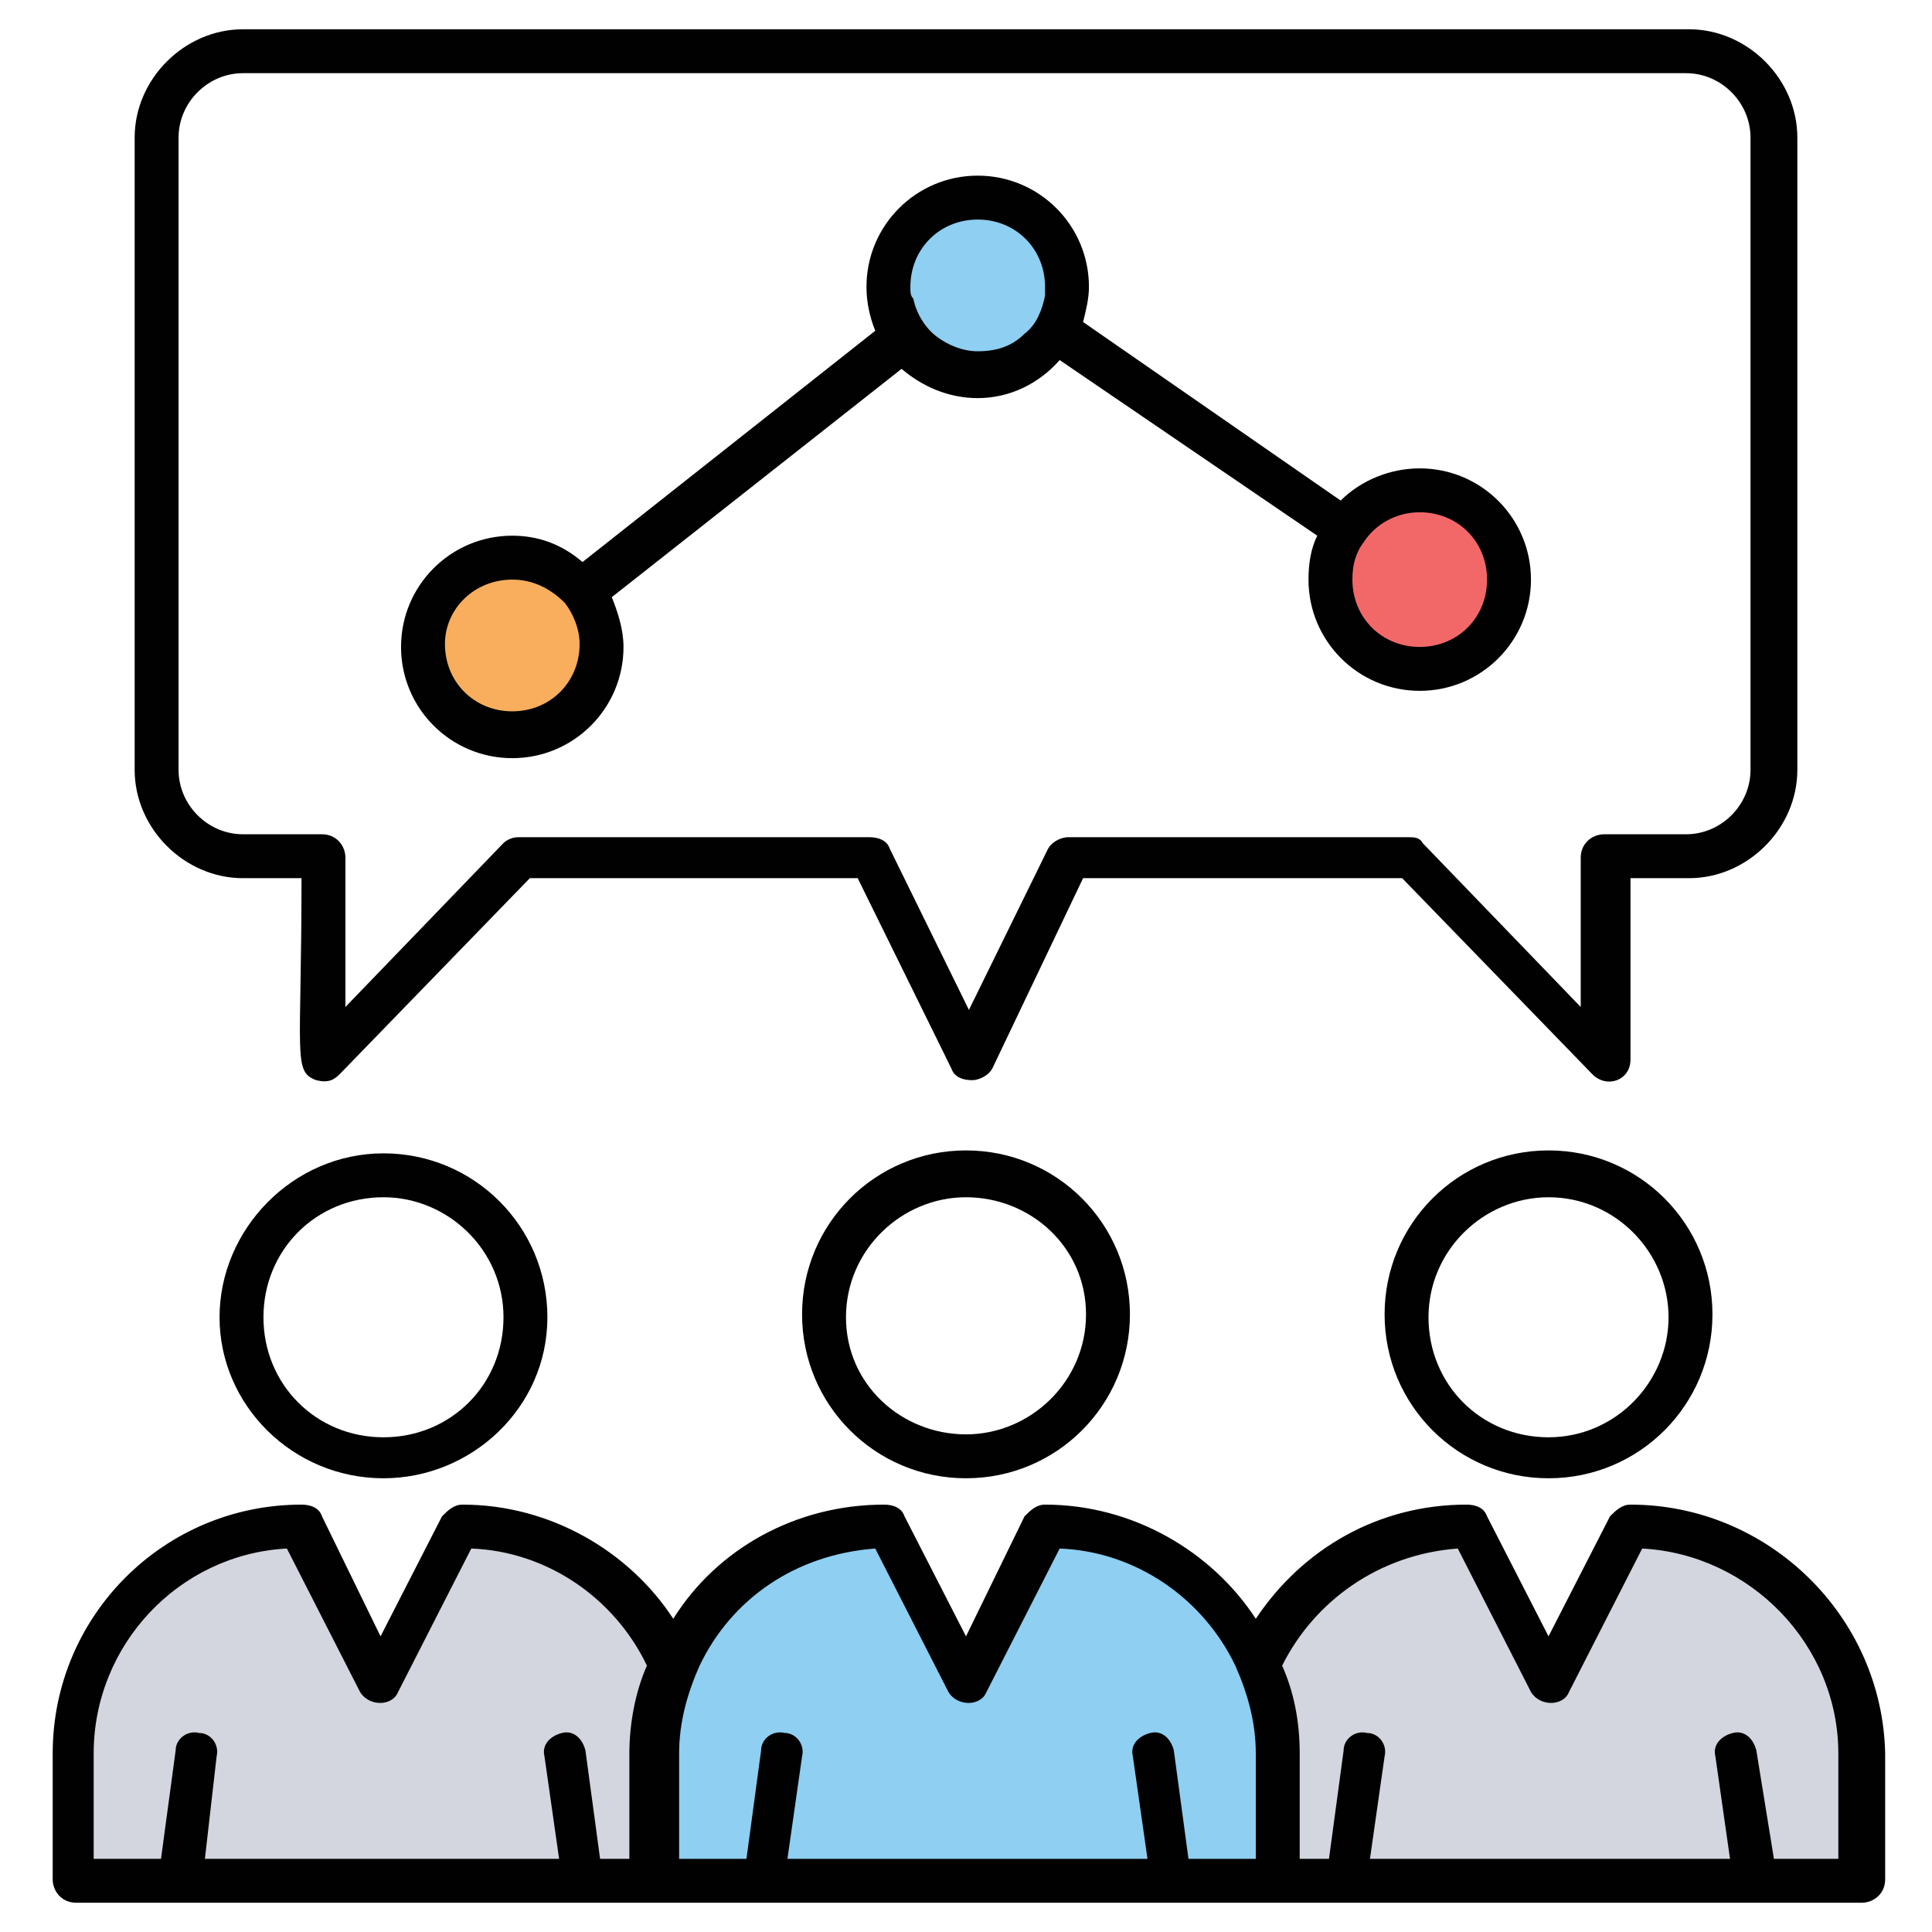
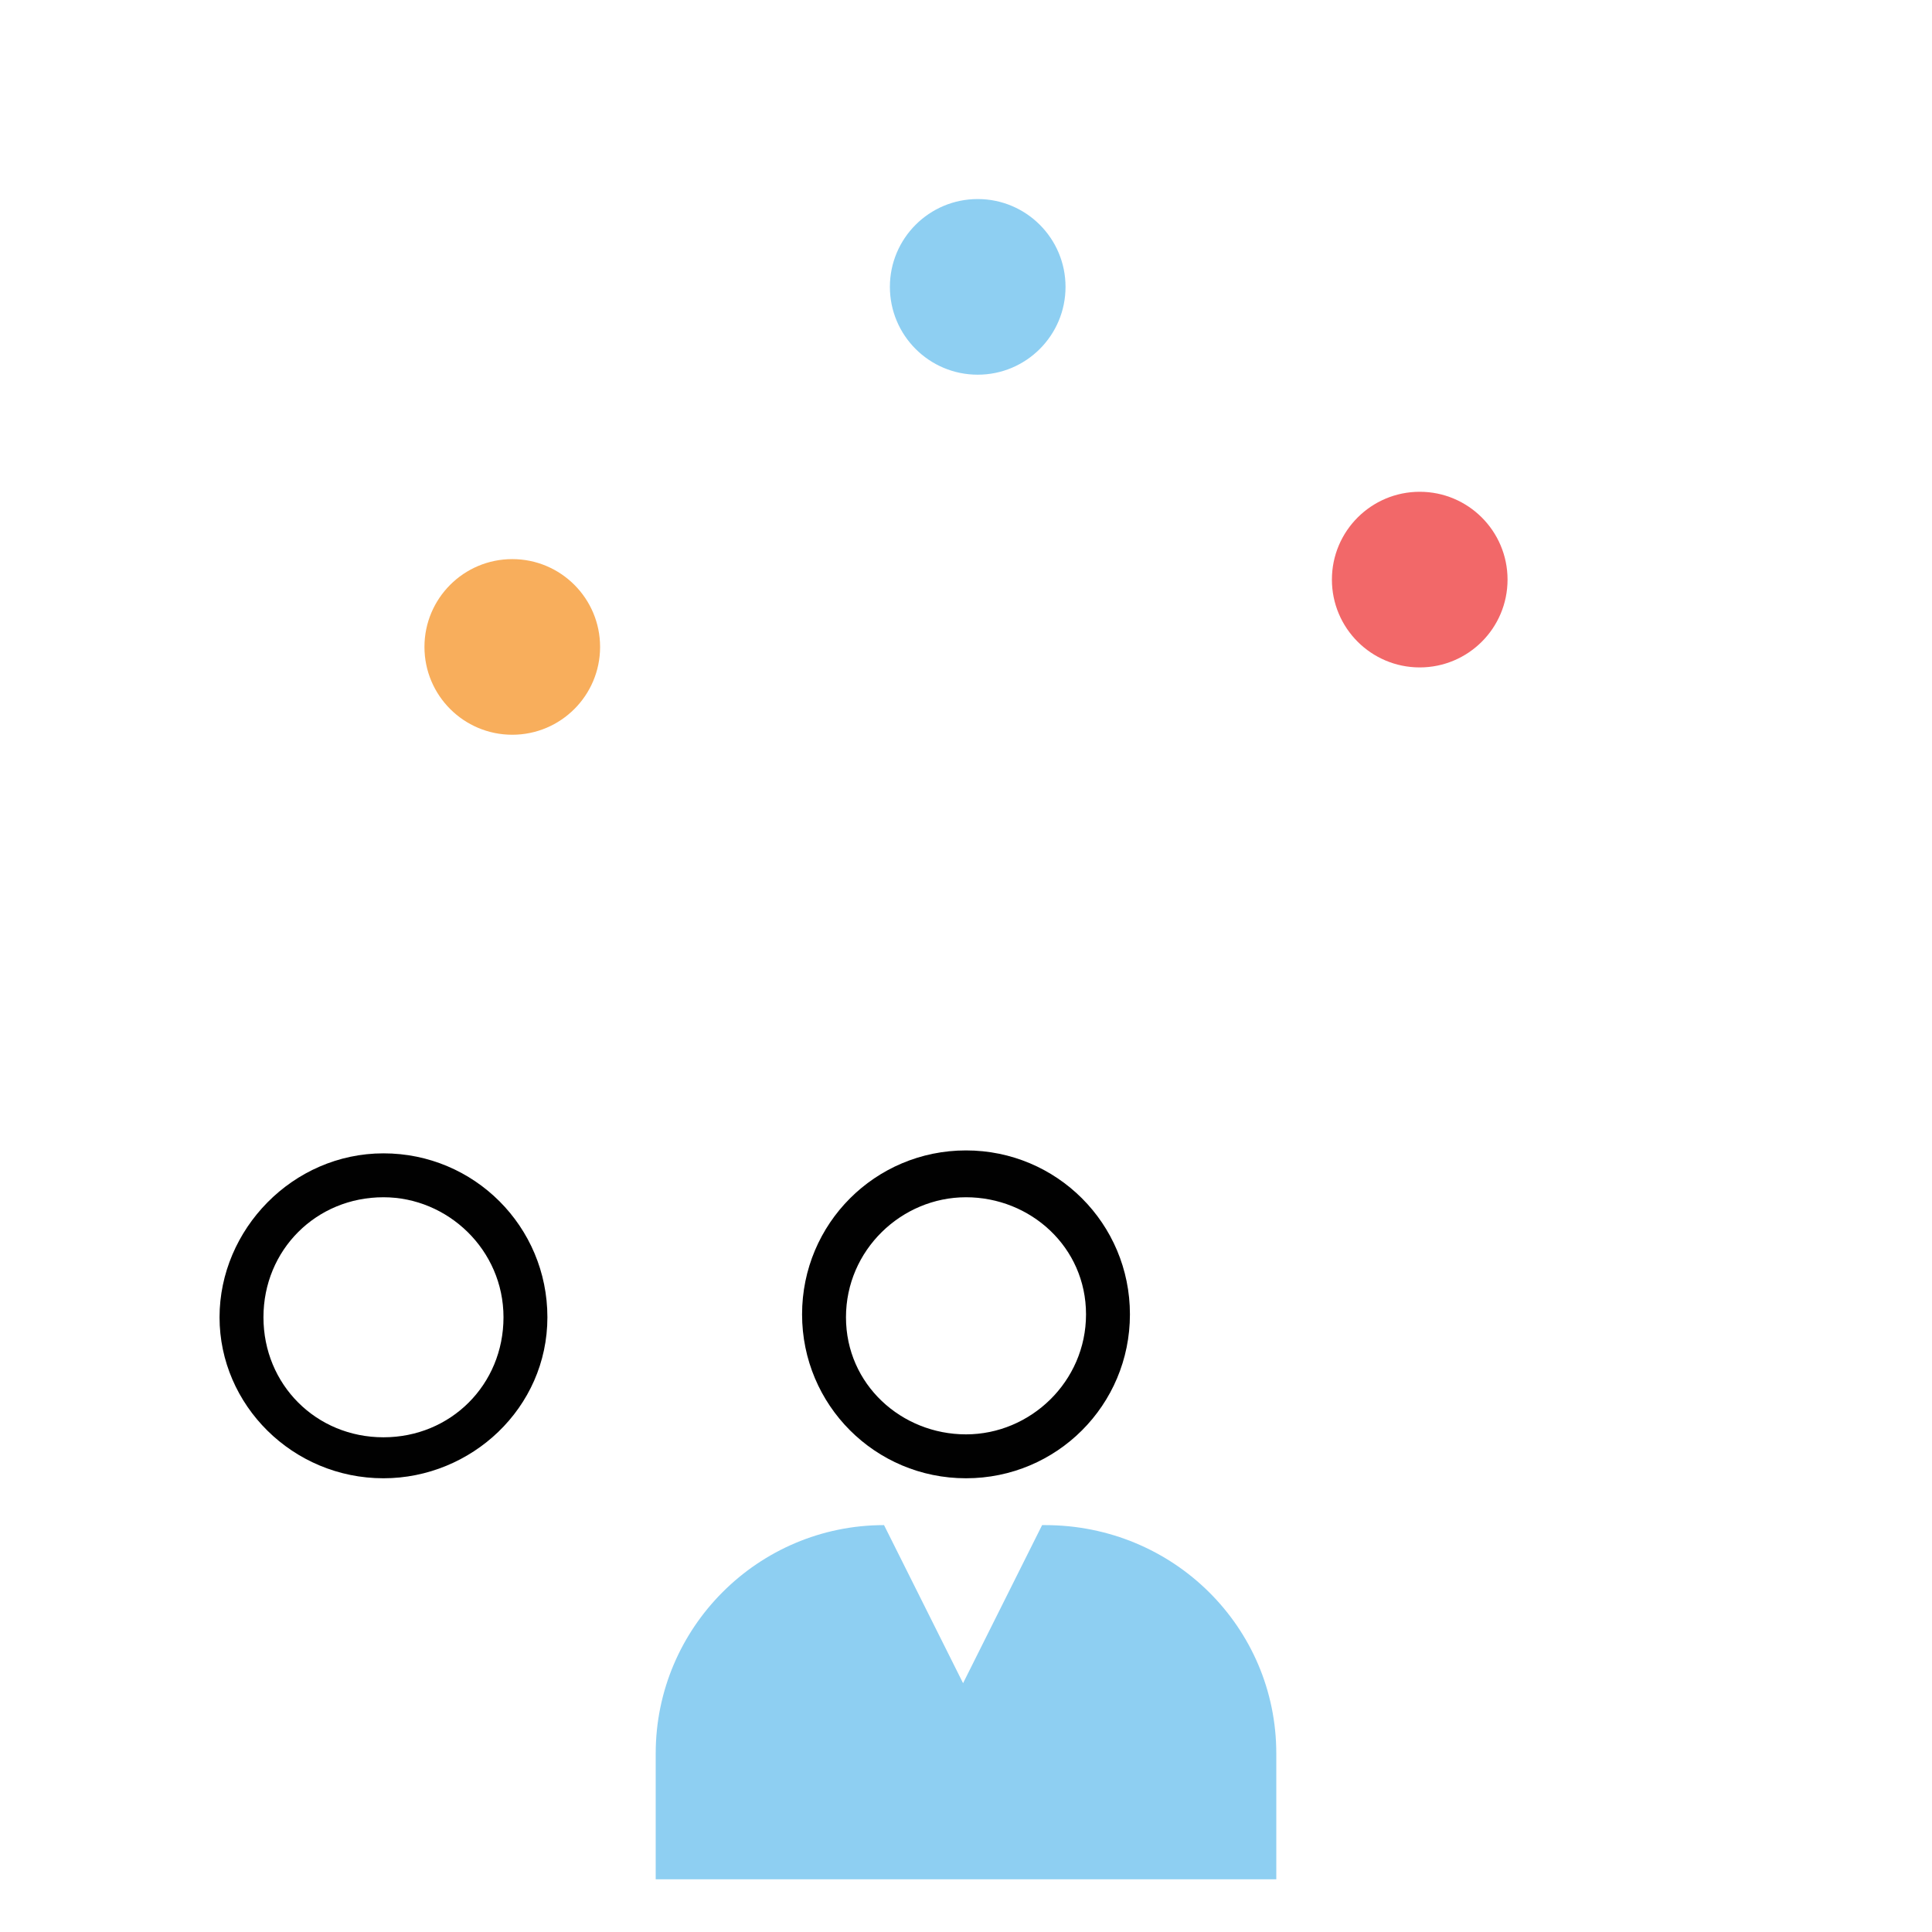
<svg xmlns="http://www.w3.org/2000/svg" viewBox="0 0 66 66">
-   <path fill="#010101" d="M52.9 50.5c-3.1 0-5.6-2.5-5.6-5.6s2.5-5.6 5.6-5.6 5.6 2.5 5.6 5.6-2.5 5.6-5.6 5.6zm0-9.6c-2.2 0-4.1 1.8-4.1 4.1s1.8 4.1 4.1 4.1S57 47.2 57 45s-1.8-4.1-4.1-4.1z" />
-   <path fill="#d3d6de" d="M63.5 59.9v4.3H42.3v-4.3c0-4.3 3.5-7.8 7.8-7.8l2.7 5.4 2.7-5.4h.1c4.4 0 7.9 3.5 7.9 7.8z" />
  <path fill="#010101" d="M13.1 50.5C10 50.5 7.5 48 7.5 45s2.5-5.6 5.6-5.6 5.6 2.5 5.6 5.6-2.6 5.5-5.6 5.5zm0-9.6C10.8 40.9 9 42.7 9 45s1.8 4.1 4.1 4.1 4.1-1.8 4.1-4.1-1.9-4.1-4.1-4.1z" />
-   <path fill="#d3d6de" d="M23.7 59.9v4.3H2.5v-4.3c0-4.3 3.5-7.8 7.8-7.8l2.7 5.4 2.7-5.4h.1c4.4 0 7.9 3.5 7.9 7.8z" />
  <path fill="#010101" d="M33 50.5c-3.1 0-5.6-2.5-5.6-5.6s2.5-5.6 5.6-5.6 5.6 2.5 5.6 5.6-2.5 5.6-5.6 5.6zm0-9.6c-2.2 0-4.1 1.8-4.1 4.1s1.9 4 4.1 4 4.1-1.8 4.1-4.1-1.9-4-4.1-4z" />
  <path fill="#8ecff2" d="M43.6 59.9v4.3H22.4v-4.3c0-4.3 3.5-7.8 7.8-7.8l2.7 5.4 2.7-5.4h.1c4.4 0 7.9 3.5 7.9 7.8z" />
  <circle cx="17.5" cy="22.1" r="3" fill="#f8ae5c" />
  <circle cx="48.5" cy="19.8" r="3" fill="#f26869" />
  <circle cx="33.4" cy="9.8" r="3" fill="#8ecff2" />
-   <path fill="#010101" d="M55.7 51.4c-.3 0-.5.2-.7.4l-2.1 4.1-2.1-4.1c-.1-.3-.4-.4-.7-.4-3 0-5.6 1.5-7.2 3.9-1.5-2.3-4.2-3.9-7.2-3.9-.3 0-.5.2-.7.4l-2 4.1-2.1-4.1c-.1-.3-.4-.4-.7-.4-3 0-5.7 1.5-7.2 3.9-1.5-2.3-4.2-3.9-7.2-3.9-.3 0-.5.2-.7.4L13 55.9l-2-4.1c-.1-.3-.4-.4-.7-.4-4.7 0-8.5 3.8-8.5 8.5v4.3c0 .4.3.8.8.8h61c.4 0 .8-.3.8-.8v-4.3c-.1-4.7-4-8.5-8.7-8.5zM3.2 59.9c0-3.7 2.9-6.8 6.6-7l2.5 4.9c.3.5 1.1.5 1.3 0l2.5-4.9c2.6.1 4.9 1.7 6 4-.4.9-.6 2-.6 3v3.6h-1l-.5-3.7c-.1-.4-.4-.7-.8-.6-.4.1-.7.4-.6.8l.5 3.5H7l.4-3.5c.1-.4-.2-.8-.6-.8-.4-.1-.8.2-.8.6l-.5 3.7H3.2v-3.6zm39.6 3.6h-2.2l-.5-3.7c-.1-.4-.4-.7-.8-.6-.4.1-.7.4-.6.8l.5 3.5H26.9l.5-3.5c.1-.4-.2-.8-.6-.8-.4-.1-.8.2-.8.6l-.5 3.7h-2.3v-3.6c0-1.1.3-2.1.7-3 1.1-2.3 3.3-3.8 6-4l2.5 4.9c.3.5 1.1.5 1.3 0l2.5-4.9c2.6.1 4.9 1.7 6 4 .4.9.7 1.9.7 3v3.6zm20 0h-2.2l-.6-3.7c-.1-.4-.4-.7-.8-.6-.4.1-.7.4-.6.8l.5 3.5H46.8l.5-3.5c.1-.4-.2-.8-.6-.8-.4-.1-.8.2-.8.6l-.5 3.7h-1v-3.6c0-1.1-.2-2.1-.6-3 1.1-2.2 3.3-3.8 6-4l2.5 4.9c.3.5 1.1.5 1.3 0l2.5-4.9c3.7.2 6.7 3.3 6.7 7v3.6zM8.3 30h2c0 6.1-.3 6.6.5 6.9.4.1.6 0 .8-.2l6.5-6.7h11.2l3.2 6.5c.1.3.4.4.7.4.3 0 .6-.2.7-.4L37 30h10.9l6.5 6.7c.5.5 1.3.2 1.3-.5V30h2c2 0 3.7-1.7 3.7-3.7V4.7c0-2-1.7-3.7-3.7-3.7H8.3c-2 0-3.7 1.7-3.7 3.7v21.6c0 2 1.7 3.7 3.7 3.7zM6.1 4.7c0-1.2 1-2.2 2.2-2.2h49.3c1.2 0 2.2 1 2.2 2.2v21.6c0 1.2-1 2.2-2.2 2.2h-2.8c-.4 0-.8.3-.8.8v5.1l-5.4-5.6c-.1-.2-.3-.2-.5-.2H36.5c-.3 0-.6.2-.7.4l-2.7 5.5-2.7-5.5c-.1-.3-.4-.4-.7-.4h-12c-.2 0-.4.1-.5.2l-5.4 5.6v-5.1c0-.4-.3-.8-.8-.8H8.3c-1.2 0-2.2-1-2.2-2.2V4.7z" />
-   <path fill="#010101" d="M17.5 25.9c2.1 0 3.8-1.7 3.8-3.8 0-.6-.2-1.2-.4-1.7l9.9-7.8c.7.6 1.6 1 2.6 1 1.1 0 2.1-.5 2.8-1.3l8.8 6c-.2.4-.3.9-.3 1.5 0 2.1 1.7 3.8 3.8 3.8 2.1 0 3.8-1.7 3.8-3.8 0-2.1-1.7-3.8-3.8-3.8-1 0-2 .4-2.7 1.1L37 11c.1-.4.2-.8.2-1.2 0-2.1-1.7-3.8-3.8-3.8-2.1 0-3.8 1.7-3.8 3.8 0 .5.1 1 .3 1.5l-10 7.9c-.7-.6-1.5-.9-2.4-.9-2.1 0-3.8 1.7-3.8 3.8 0 2.1 1.7 3.8 3.8 3.8zm31-8.4c1.3 0 2.3 1 2.3 2.3s-1 2.3-2.3 2.3-2.3-1-2.3-2.3c0-.5.1-.9.4-1.3.4-.6 1.1-1 1.9-1zM31.1 9.8c0-1.3 1-2.3 2.3-2.3s2.3 1 2.3 2.3v.3c-.1.5-.3 1-.7 1.3-.4.4-.9.6-1.6.6-.5 0-1-.2-1.4-.5-.4-.3-.7-.8-.8-1.3-.1-.1-.1-.2-.1-.4zm-13.6 10c.7 0 1.3.3 1.8.8.3.4.5.9.5 1.4 0 1.3-1 2.3-2.3 2.3s-2.3-1-2.3-2.3c0-1.2 1-2.2 2.3-2.2z" />
</svg>